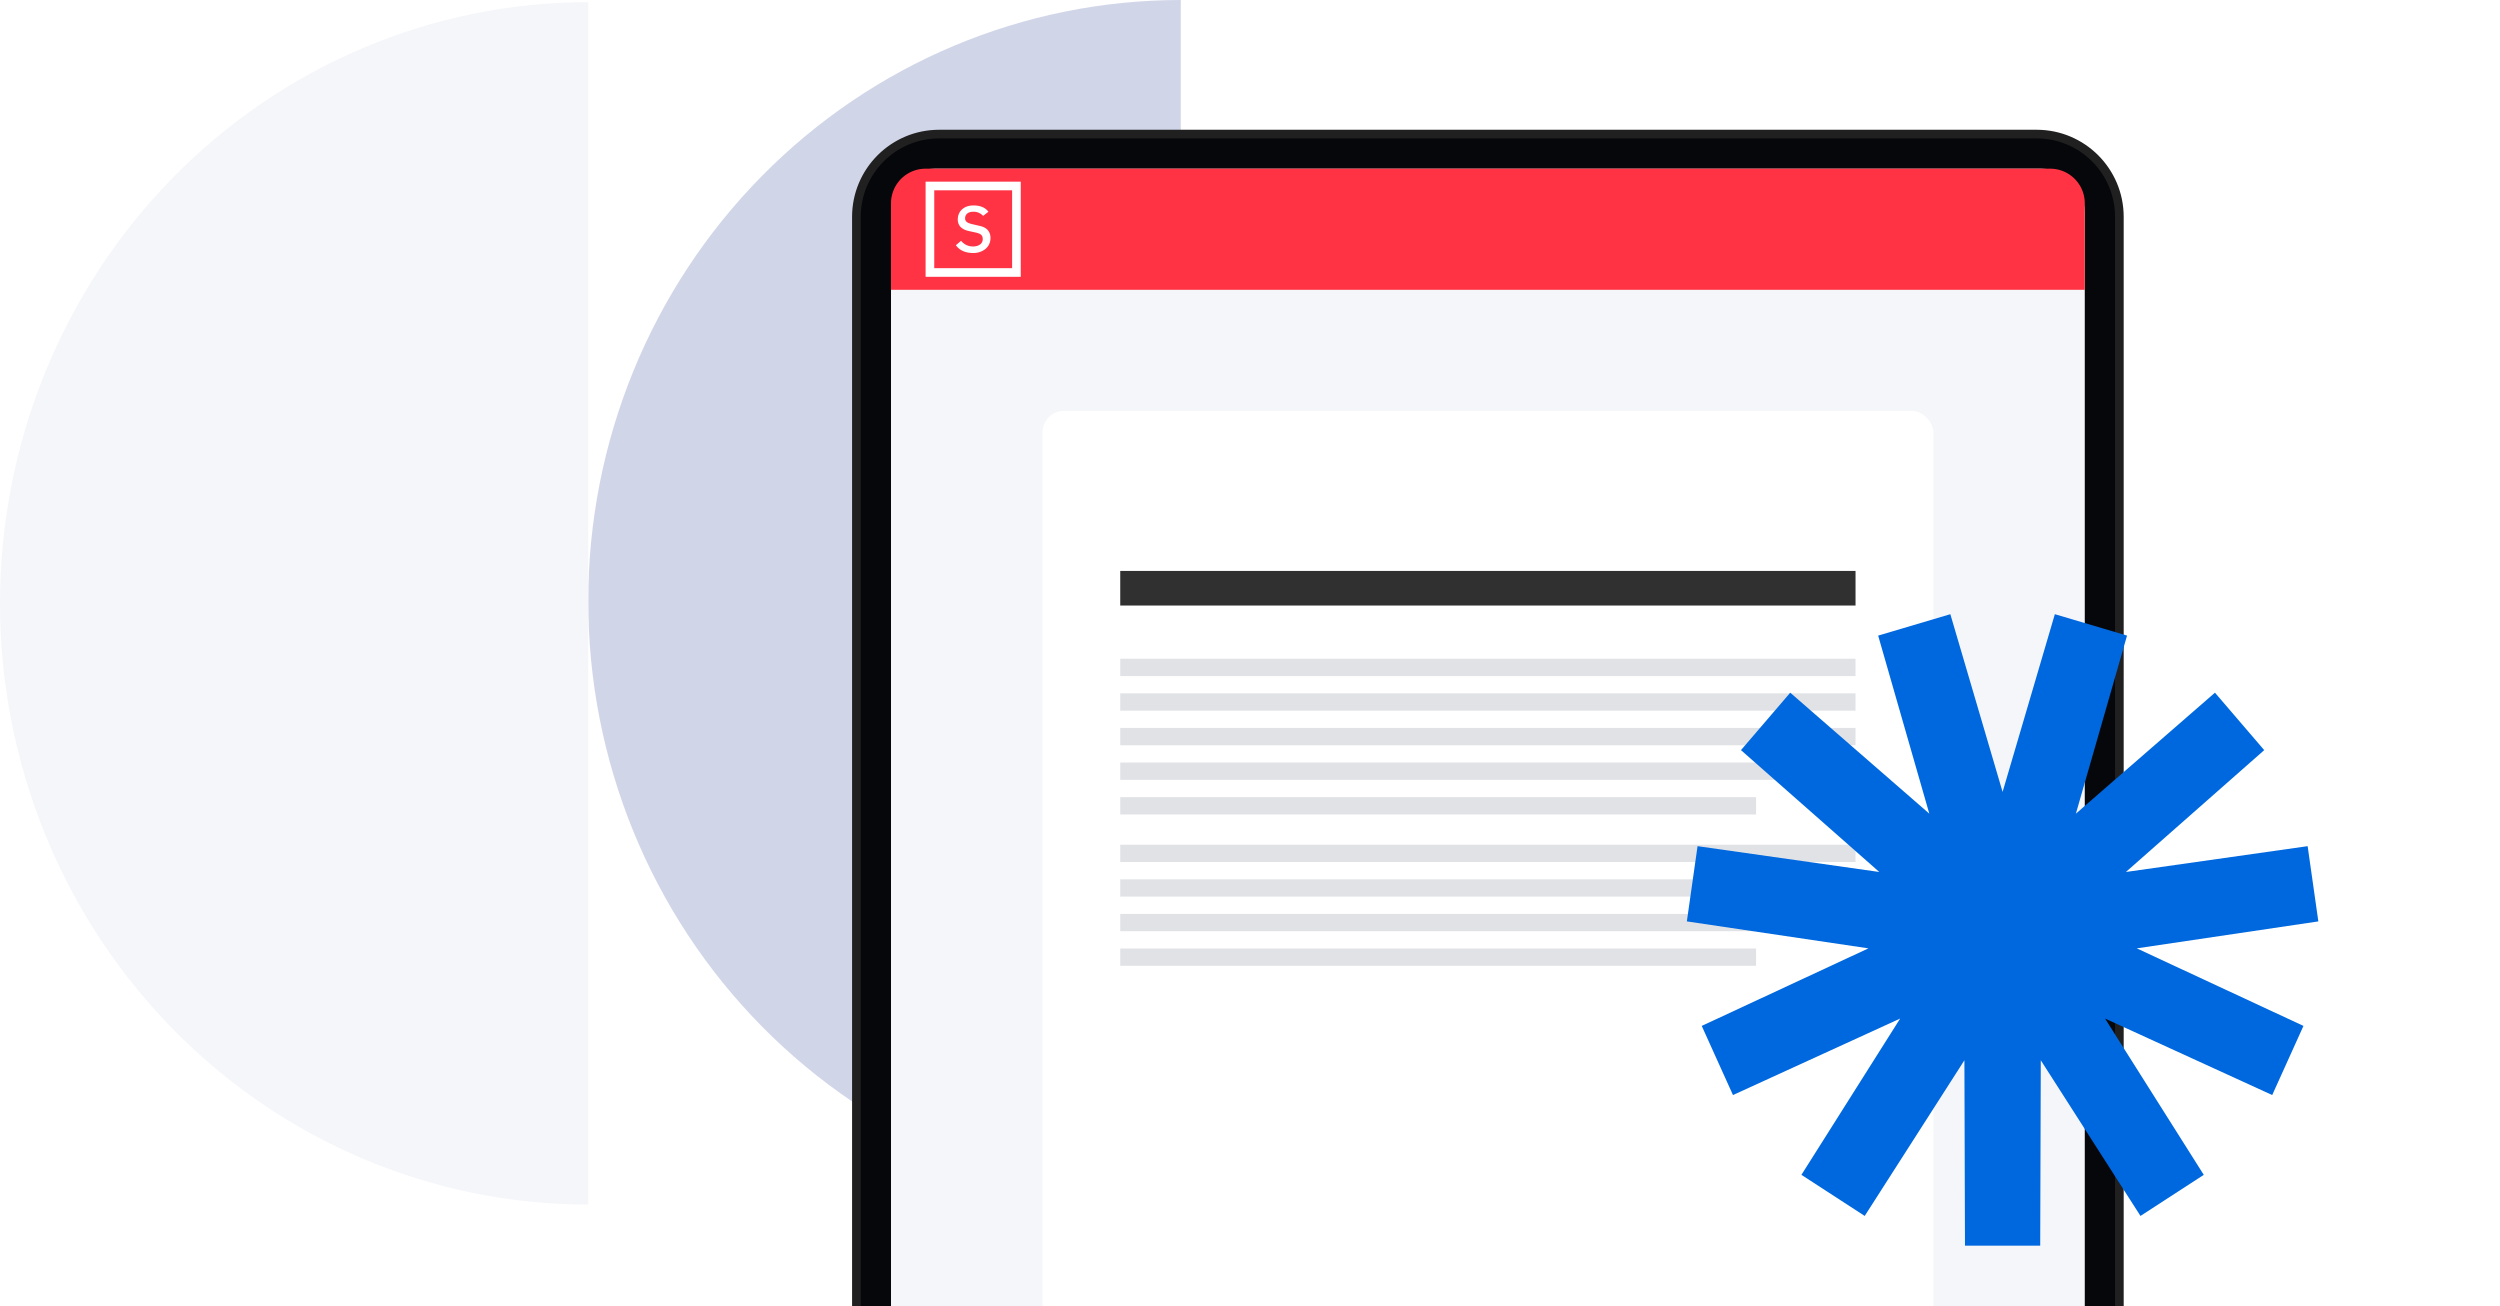
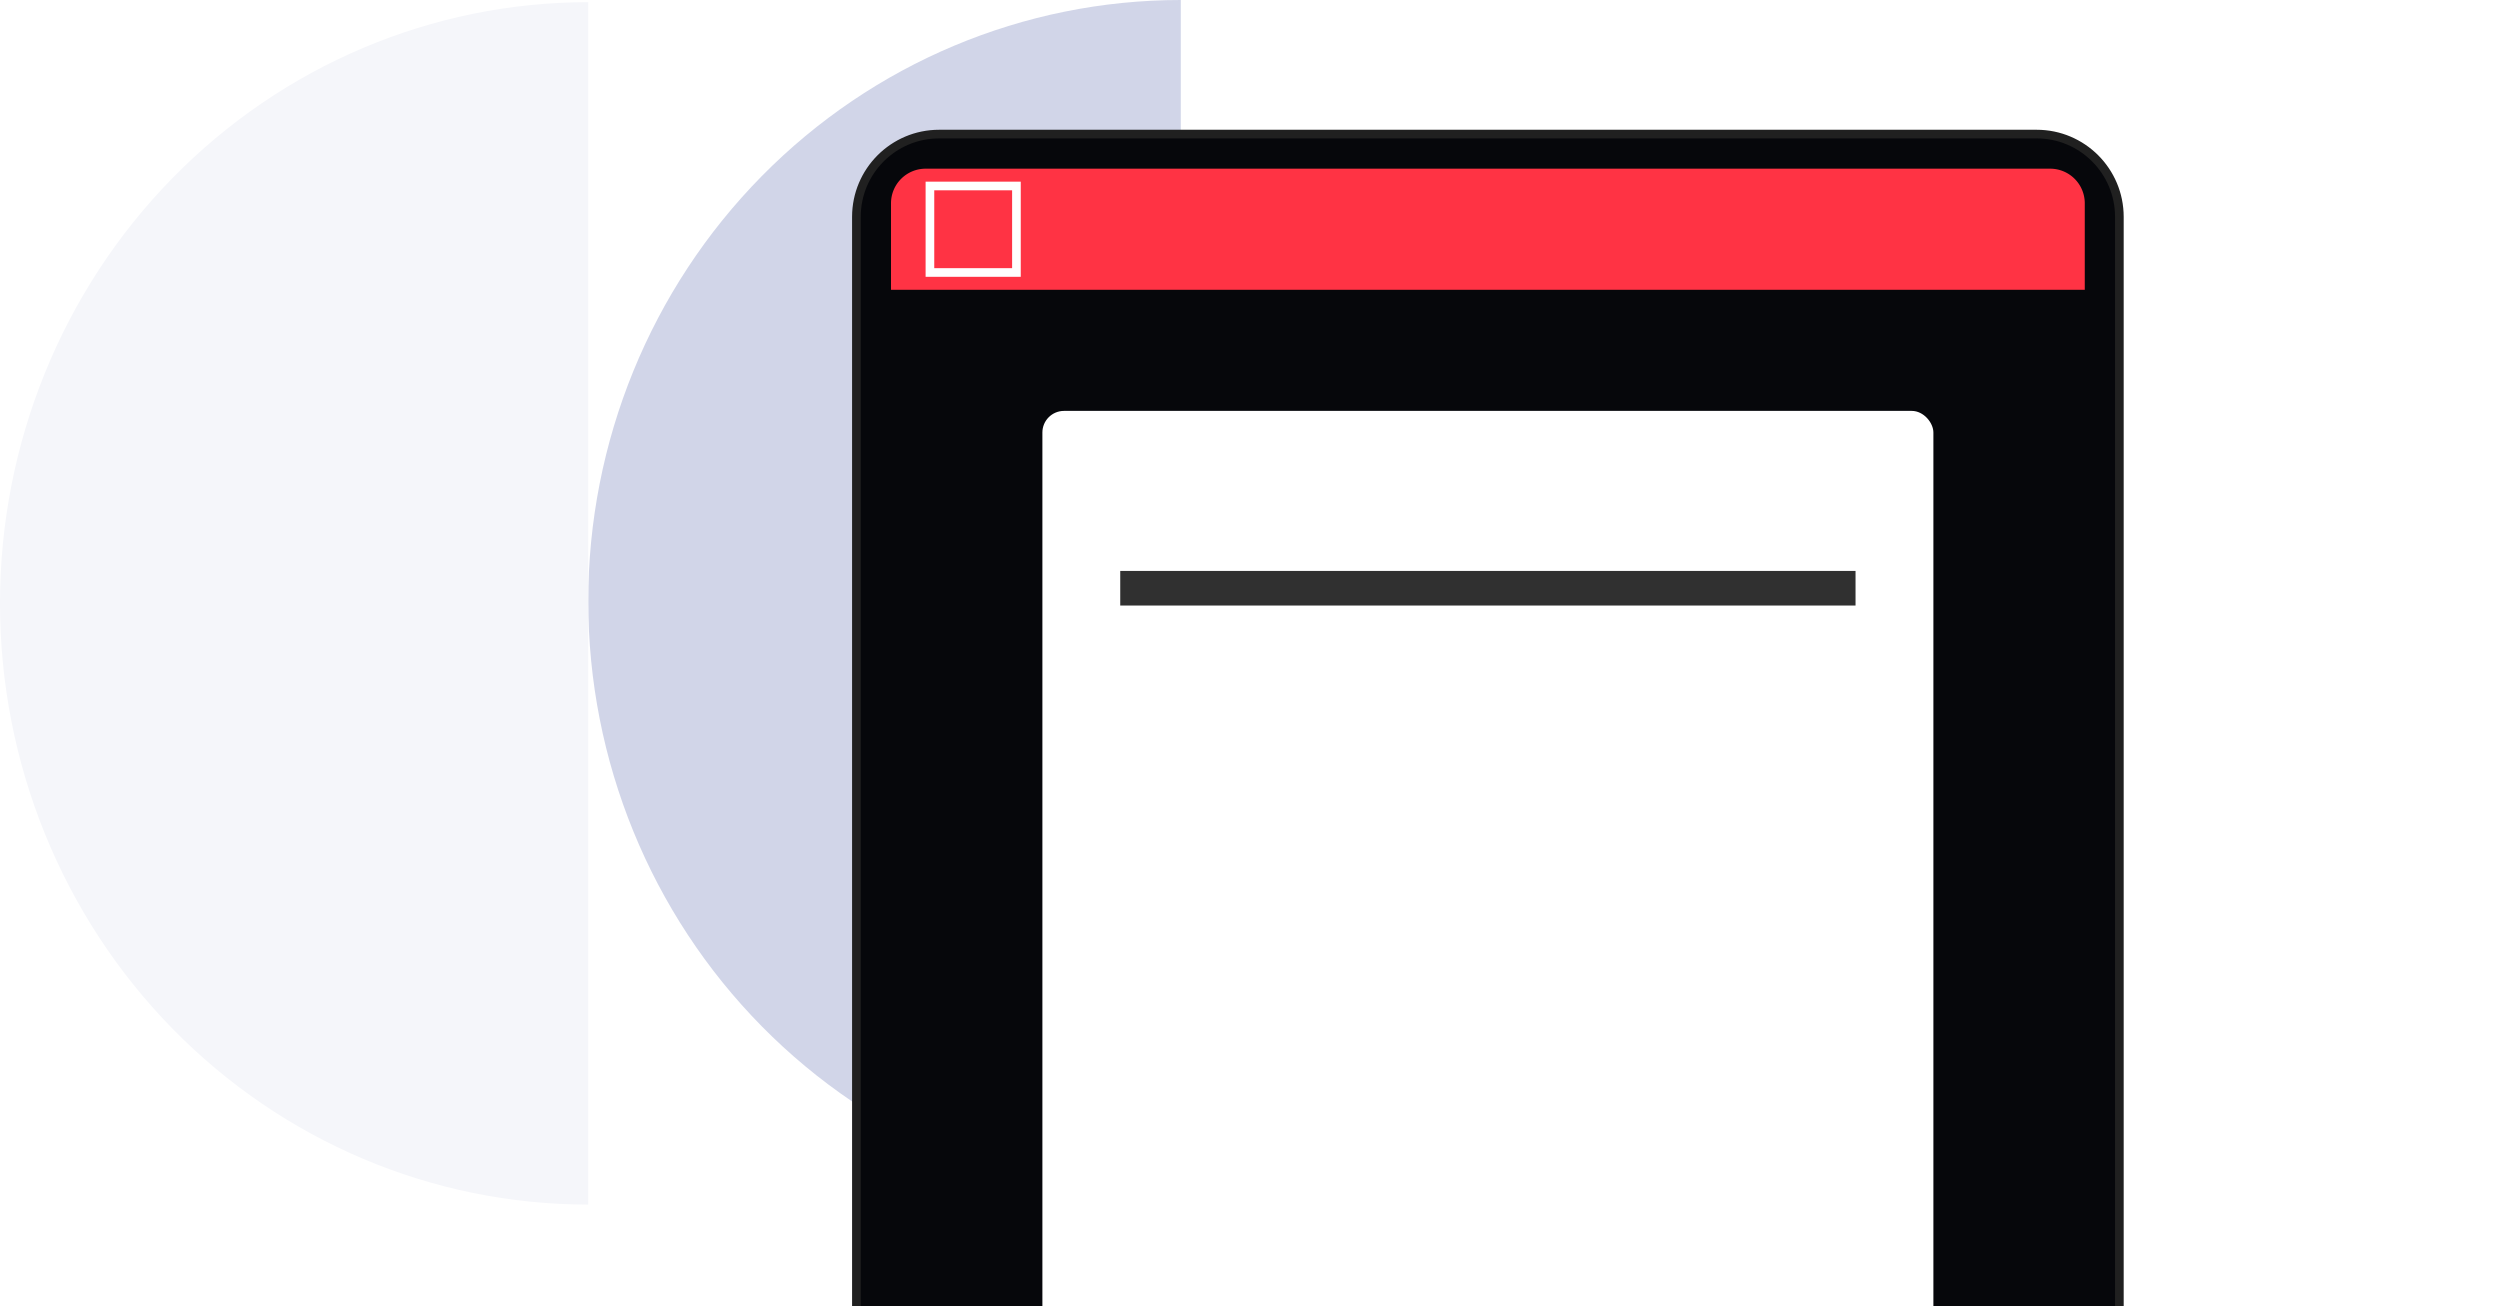
<svg xmlns="http://www.w3.org/2000/svg" width="578" height="302" fill="none">
  <g clip-path="url(#clip0_2168_28150)">
    <path d="M273 0c-36.335 0-71.181 14.645-96.874 40.712C150.434 66.78 136 102.135 136 139c0 36.865 14.434 72.22 40.126 98.288C201.819 263.355 236.665 278 273 278V0z" fill="#D1D5E8" />
    <path d="M136 .5C99.93.5 65.338 15.145 39.834 41.212 14.328 67.28 0 102.635 0 139.5c0 36.865 14.329 72.22 39.834 98.288C65.338 263.855 99.93 278.5 136 278.5V.5z" fill="#F5F6FA" />
    <g clip-path="url(#clip1_2168_28150)">
      <path d="M217.123 31h253.752c10.56 0 19.123 8.57 19.123 19.146v362.708c0 10.575-8.563 19.146-19.123 19.146H217.123c-10.56 0-19.123-8.571-19.123-19.146V50.146C198 39.571 206.563 31 217.123 31z" fill="#06070B" stroke="#202020" stroke-width="2" />
-       <path d="M471.897 39H216.103C210.523 39 206 43.512 206 49.077v363.846c0 5.565 4.523 10.077 10.103 10.077h255.794c5.58 0 10.103-4.512 10.103-10.077V49.077C482 43.512 477.477 39 471.897 39z" fill="#F5F6FA" />
      <path d="M206 47a8 8 0 018-8h260a8 8 0 018 8v20H206V47z" fill="#F34" />
      <path stroke="#fff" stroke-width="2" d="M215 43h20v20h-20z" />
-       <path d="M226.562 52.24l-1.429-.332c-1.2-.27-2-.52-2-1.434 0-.936.741-1.518 1.829-1.518.433-.025.866.048 1.27.213.405.165.77.419 1.072.743l1.219-.956c-.78-1.04-1.961-1.456-3.504-1.456-2.076 0-3.581 1.289-3.581 3.243 0 1.539 1.047 2.37 2.686 2.703l1.161.25c1.315.27 1.924.56 1.924 1.602 0 1.143-1.105 1.684-2.19 1.684a3.427 3.427 0 01-1.554-.319 3.566 3.566 0 01-1.265-.99L221 56.69c.934 1.33 2.419 1.809 4.057 1.809 1.886 0 3.943-1.143 3.943-3.472 0-1.56-.934-2.453-2.438-2.786" fill="#fff" />
      <g filter="url(#filter0_d_2168_28150)">
        <rect x="241" y="90" width="206" height="259" rx="5" fill="#fff" />
      </g>
      <path fill="#303030" d="M259 132h170v8H259z" />
-       <path fill="#E1E2E6" d="M259 152.3h170v4H259zm0 8h170v4H259zm0 8h170v4H259zm0 8h170v4H259zm0 8h147v4H259zm0 11h170v4H259zm0 8h170v4H259zm0 8h170v4H259zm0 8h147v4H259z" />
-       <path fill-rule="evenodd" clip-rule="evenodd" d="M434.492 201.601l-42.017-5.968L390 213.027l41.979 6.233-38.54 17.929 7.225 15.985 38.65-17.685-22.827 36.133 14.633 9.501 23.05-35.989.133 42.866h17.394l.133-42.866 23.05 35.989 14.633-9.501-22.827-36.133 38.65 17.685 7.225-15.985-38.54-17.929L536 213.027l-2.475-17.394-42.017 5.968 31.979-28.172-11.39-13.281-32.153 27.97 11.826-41.167L475.081 142 463 183.091 450.919 142l-16.689 4.951 11.826 41.167-32.153-27.97-11.39 13.281 31.979 28.172z" fill="#0068DF" />
    </g>
  </g>
  <defs>
    <clipPath id="clip0_2168_28150">
      <path fill="#fff" d="M0 0h578v302H0z" />
    </clipPath>
    <clipPath id="clip1_2168_28150">
      <path fill="#fff" transform="translate(114 30)" d="M0 0h464v272H0z" />
    </clipPath>
    <filter id="filter0_d_2168_28150" x="216" y="70" width="256" height="309" filterUnits="userSpaceOnUse" color-interpolation-filters="sRGB">
      <feFlood flood-opacity="0" result="BackgroundImageFix" />
      <feColorMatrix in="SourceAlpha" values="0 0 0 0 0 0 0 0 0 0 0 0 0 0 0 0 0 0 127 0" result="hardAlpha" />
      <feOffset dy="5" />
      <feGaussianBlur stdDeviation="12.5" />
      <feComposite in2="hardAlpha" operator="out" />
      <feColorMatrix values="0 0 0 0 0 0 0 0 0 0.157 0 0 0 0 0.294 0 0 0 0.2 0" />
      <feBlend in2="BackgroundImageFix" result="effect1_dropShadow_2168_28150" />
      <feBlend in="SourceGraphic" in2="effect1_dropShadow_2168_28150" result="shape" />
    </filter>
  </defs>
</svg>